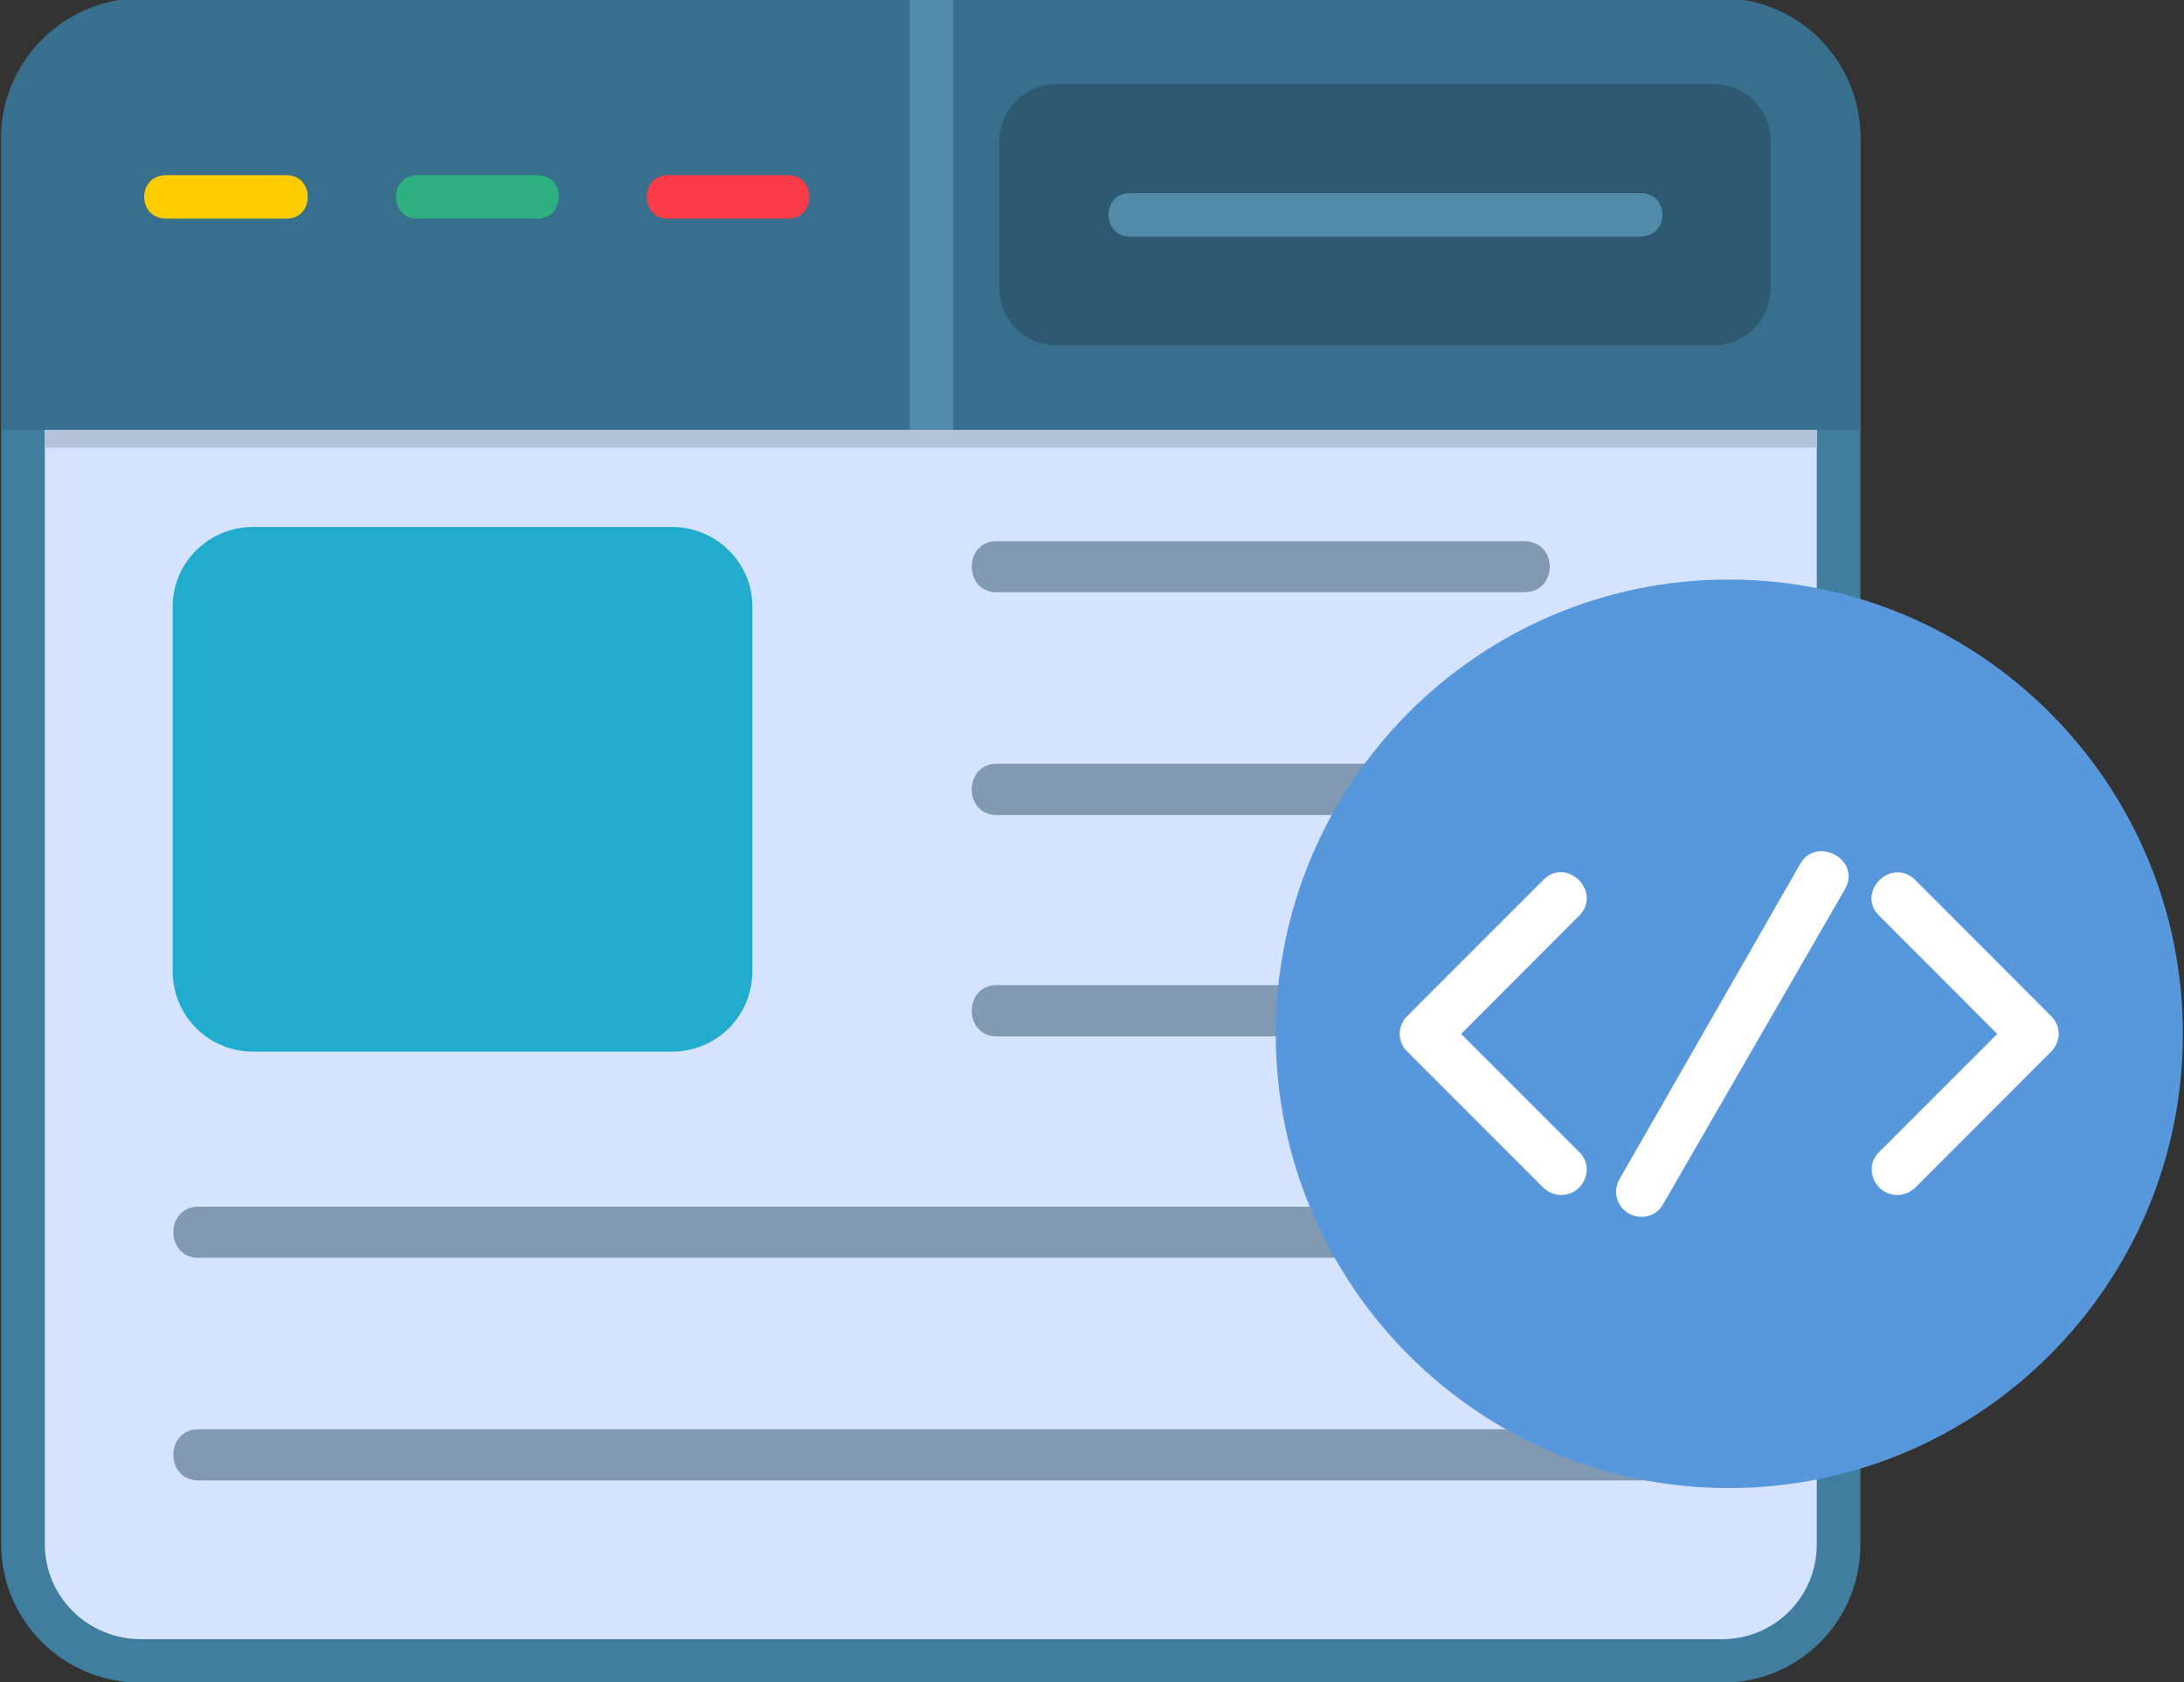
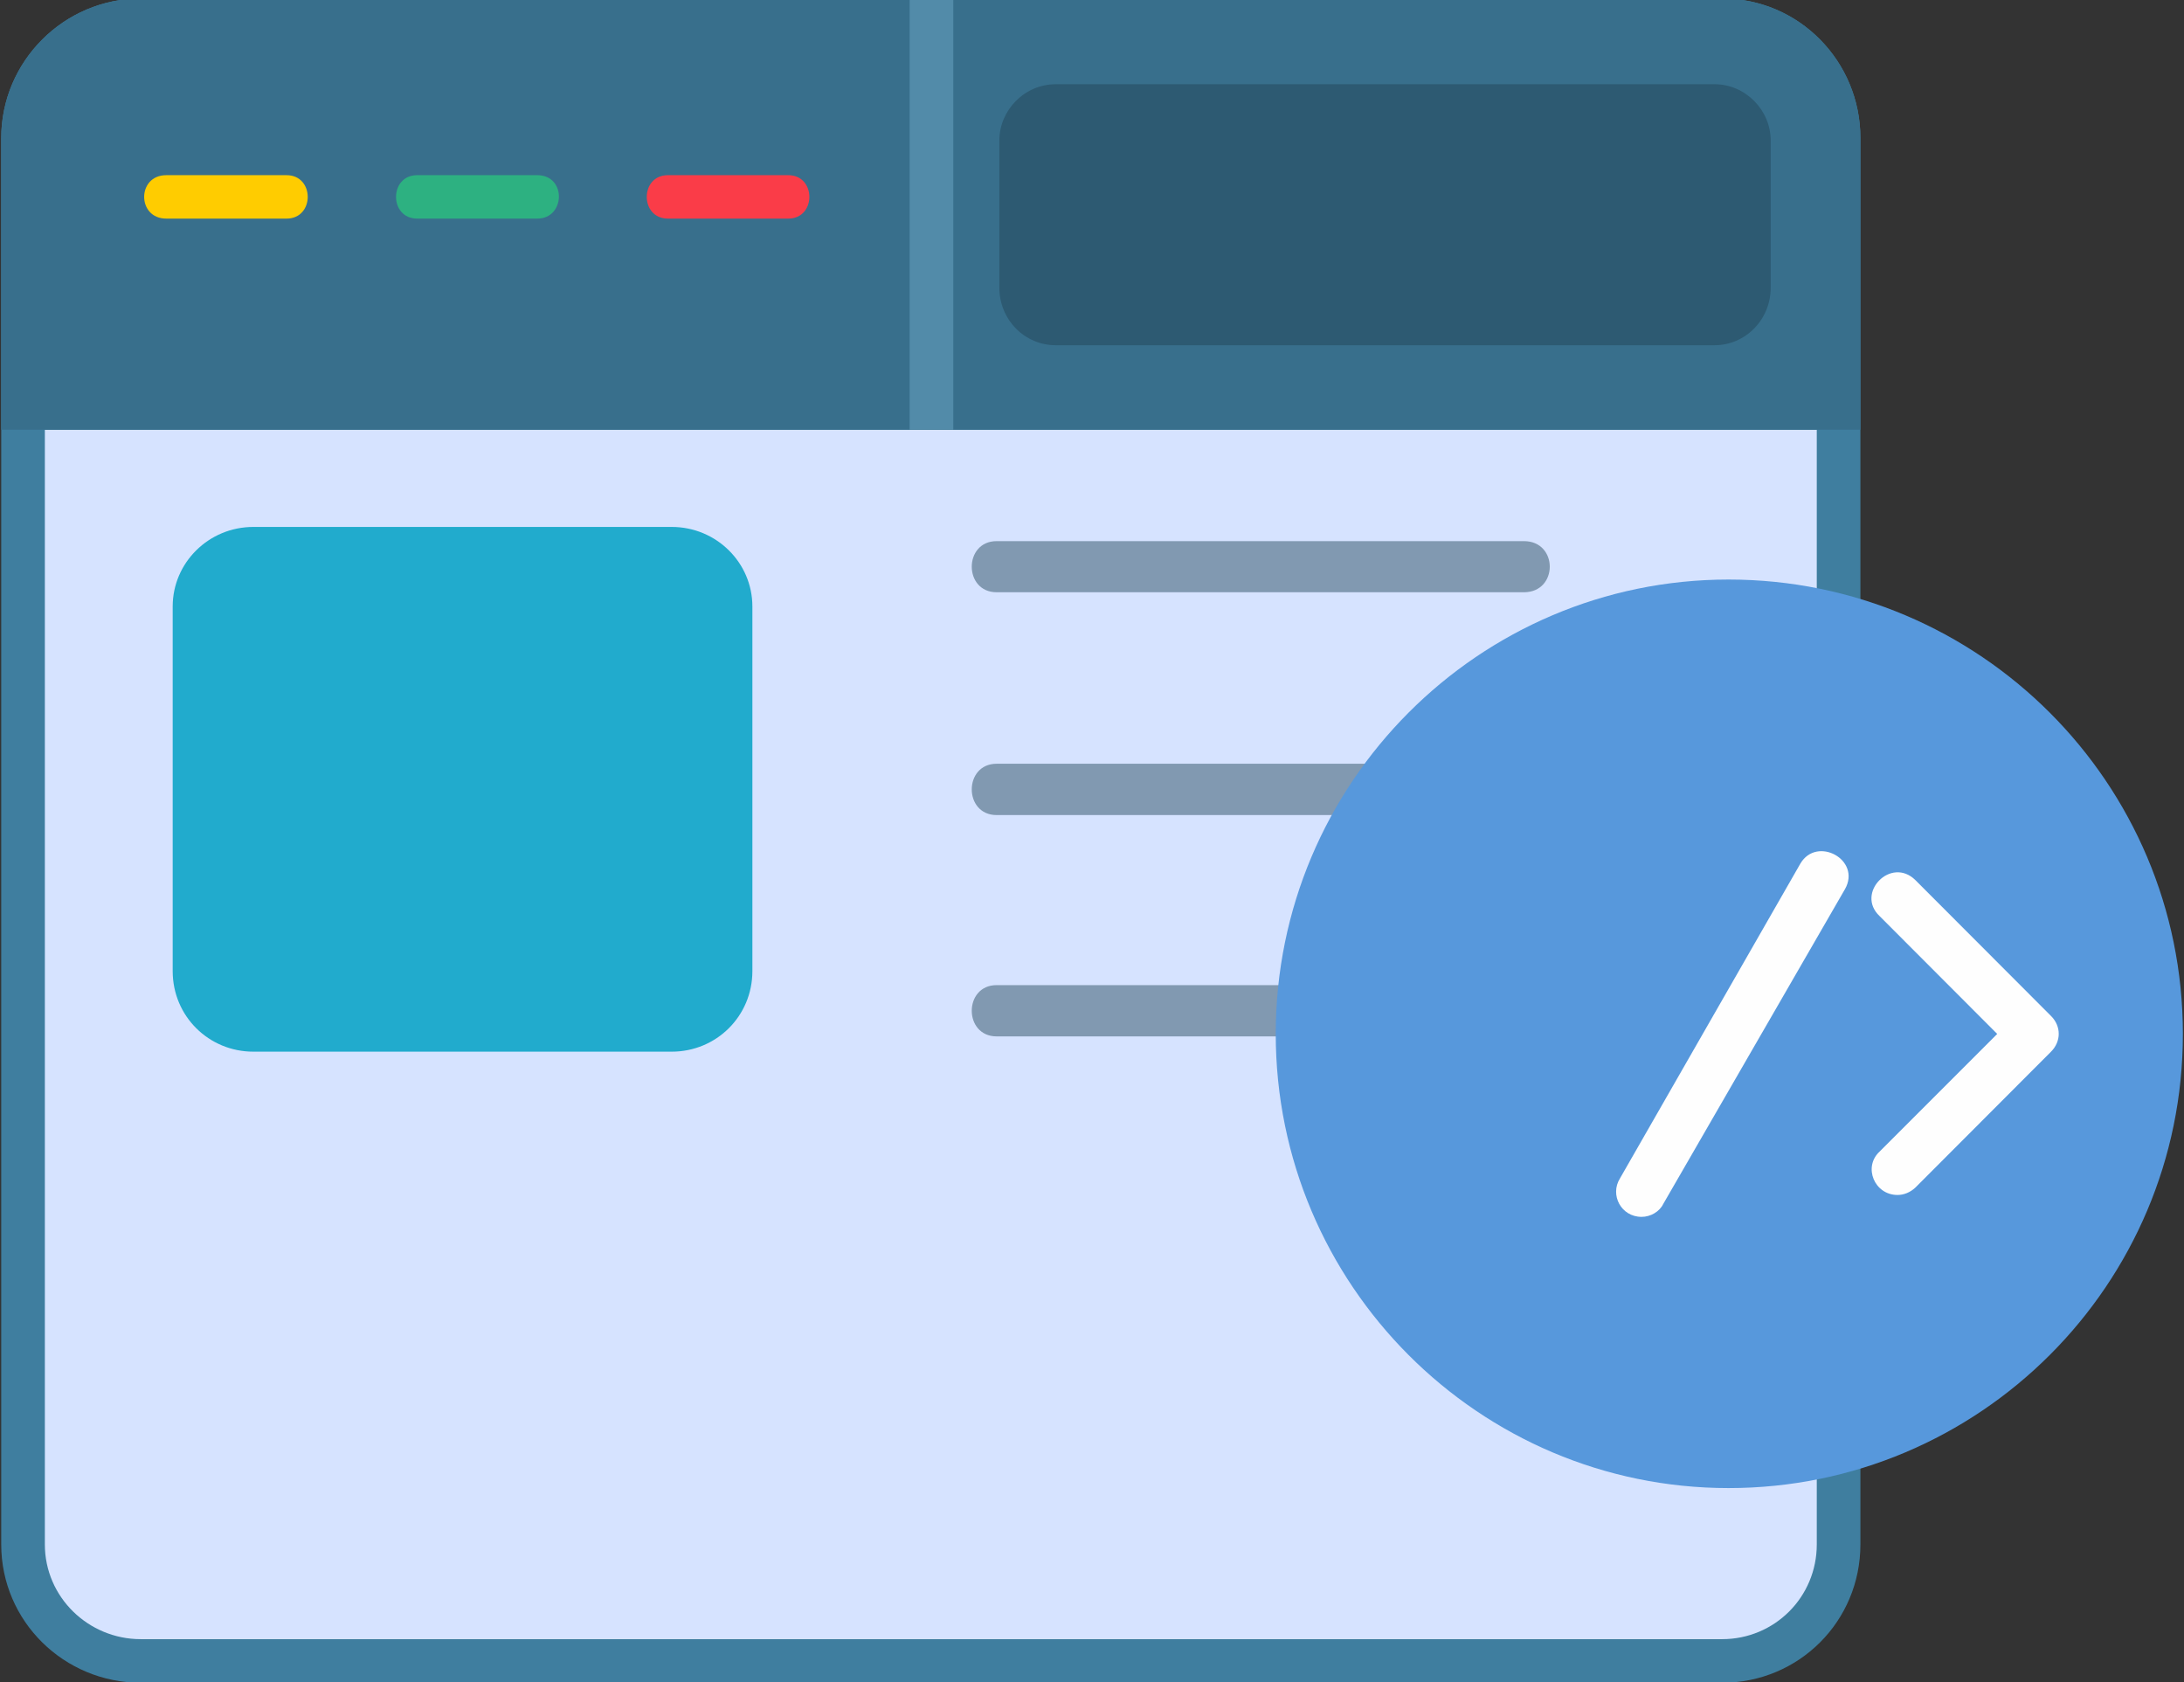
<svg xmlns="http://www.w3.org/2000/svg" height="31.5" preserveAspectRatio="xMidYMid meet" version="1.0" viewBox="0.0 4.7 40.9 31.5" width="40.9" zoomAndPan="magnify">
  <rect x="0.0" y="4.7" width="40.9" height="31.5" fill="#333333" stroke="none" />
  <g fill-rule="evenodd">
    <g>
      <path d="M 32.25 36.207 L 2.637 36.207 C 1.199 36.207 0.023 35.055 0.023 33.617 L 0.023 7.285 C 0.023 5.848 1.199 4.672 2.637 4.672 L 32.25 4.672 C 33.688 4.672 34.84 5.848 34.84 7.285 L 34.84 33.617 C 34.84 35.055 33.688 36.207 32.25 36.207 Z M 32.25 36.207" fill="#3f7e9f" />
    </g>
    <g>
      <path d="M 0.84 12.746 L 0.84 33.617 C 0.84 34.602 1.652 35.391 2.637 35.391 L 32.25 35.391 C 33.234 35.391 34.023 34.602 34.023 33.617 L 34.023 12.746 Z M 0.84 12.746" fill="#d6e3ff" />
    </g>
    <g>
-       <path d="M 0.84 12.746 L 0.84 13.082 L 34.023 13.082 L 34.023 12.746 Z M 0.84 12.746" fill="#b4c2da" />
-     </g>
+       </g>
    <g>
      <path d="M 0.023 12.746 L 0.023 7.285 C 0.023 5.848 1.199 4.672 2.637 4.672 L 32.25 4.672 C 33.688 4.672 34.84 5.848 34.84 7.285 L 34.84 12.746 Z M 0.023 12.746" fill="#386f8c" />
    </g>
    <g>
      <path d="M 17.035 4.672 L 17.852 4.672 L 17.852 12.746 L 17.035 12.746 Z M 17.035 4.672" fill="#528ba9" />
    </g>
    <g>
      <path d="M 5.367 8.793 L 3.113 8.793 C 2.562 8.793 2.562 7.98 3.113 7.98 L 5.367 7.98 C 5.895 7.98 5.895 8.793 5.367 8.793 Z M 5.367 8.793" fill="#fc0" />
    </g>
    <g>
      <path d="M 10.062 8.793 L 7.812 8.793 C 7.285 8.793 7.285 7.98 7.812 7.98 L 10.062 7.98 C 10.613 7.98 10.59 8.793 10.062 8.793 Z M 10.062 8.793" fill="#2db181" />
    </g>
    <g>
      <path d="M 14.762 8.793 L 12.508 8.793 C 11.98 8.793 11.98 7.98 12.508 7.98 L 14.762 7.98 C 15.289 7.98 15.289 8.793 14.762 8.793 Z M 14.762 8.793" fill="#fa3c48" />
    </g>
    <g>
      <path d="M 32.109 11.164 L 19.77 11.164 C 19.191 11.164 18.715 10.688 18.715 10.086 L 18.715 7.332 C 18.715 6.758 19.191 6.277 19.77 6.277 L 32.109 6.277 C 32.684 6.277 33.16 6.758 33.16 7.332 L 33.16 10.086 C 33.16 10.688 32.684 11.164 32.109 11.164 Z M 32.109 11.164" fill="#2d5a72" />
    </g>
    <g>
-       <path d="M 30.719 9.129 L 21.156 9.129 C 20.629 9.129 20.629 8.316 21.156 8.316 L 30.719 8.316 C 31.27 8.316 31.27 9.129 30.719 9.129 Z M 30.719 9.129" fill="#528ba9" />
-     </g>
+       </g>
    <g>
      <path d="M 12.578 24.391 L 4.746 24.391 C 3.906 24.391 3.234 23.723 3.234 22.883 L 3.234 16.055 C 3.234 15.238 3.906 14.566 4.746 14.566 L 12.578 14.566 C 13.418 14.566 14.09 15.238 14.09 16.055 L 14.09 22.883 C 14.09 23.723 13.418 24.391 12.578 24.391 Z M 12.578 24.391" fill="#21abcd" />
    </g>
    <g>
      <path d="M 25.805 19.961 L 18.664 19.961 C 18.043 19.961 18.043 19 18.664 19 L 25.805 19 C 26.43 19 26.43 19.961 25.805 19.961 Z M 25.805 19.961" fill="#8199b1" />
    </g>
    <g>
      <path d="M 24.367 24.105 L 18.664 24.105 C 18.043 24.105 18.043 23.145 18.664 23.145 L 24.367 23.145 C 24.992 23.145 25.016 24.105 24.367 24.105 Z M 24.367 24.105" fill="#8199b1" />
    </g>
    <g>
      <path d="M 28.539 15.789 L 18.664 15.789 C 18.043 15.789 18.043 14.832 18.664 14.832 L 28.539 14.832 C 29.184 14.832 29.184 15.789 28.539 15.789 Z M 28.539 15.789" fill="#8199b1" />
    </g>
    <g>
-       <path d="M 25.277 28.25 L 3.715 28.25 C 3.09 28.25 3.09 27.293 3.715 27.293 L 25.277 27.293 C 25.902 27.293 25.902 28.25 25.277 28.25 Z M 25.277 28.25" fill="#8199b1" />
-     </g>
+       </g>
    <g>
-       <path d="M 30.836 32.418 L 3.715 32.418 C 3.09 32.418 3.09 31.461 3.715 31.461 L 30.836 31.461 C 31.461 31.461 31.461 32.418 30.836 32.418 Z M 30.836 32.418" fill="#8199b1" />
-     </g>
+       </g>
    <g>
      <path d="M 32.371 32.562 C 27.699 32.562 23.891 28.754 23.891 24.059 C 23.891 19.359 27.699 15.551 32.371 15.551 C 37.066 15.551 40.879 19.359 40.879 24.059 C 40.879 28.754 37.066 32.562 32.371 32.562 Z M 32.371 32.562" fill="#5798dc" />
    </g>
    <g>
-       <path d="M 29.234 27.074 C 29.113 27.074 28.992 27.027 28.898 26.934 L 26.355 24.391 C 26.164 24.199 26.164 23.914 26.355 23.723 L 28.898 21.18 C 29.328 20.727 30.023 21.398 29.566 21.852 L 27.363 24.059 L 29.566 26.262 C 29.879 26.551 29.664 27.074 29.234 27.074 Z M 29.234 27.074" fill="#fefefe" />
-     </g>
+       </g>
    <g>
      <path d="M 35.535 27.074 C 35.102 27.074 34.887 26.551 35.199 26.262 L 37.402 24.059 L 35.199 21.852 C 34.742 21.422 35.414 20.727 35.871 21.18 L 38.41 23.723 C 38.602 23.914 38.602 24.199 38.41 24.391 L 35.871 26.934 C 35.773 27.027 35.652 27.074 35.535 27.074 Z M 35.535 27.074" fill="#fefefe" />
    </g>
    <g>
      <path d="M 30.742 27.484 C 30.359 27.484 30.145 27.074 30.336 26.766 L 33.715 20.871 C 34.023 20.344 34.863 20.797 34.551 21.348 L 31.148 27.242 C 31.078 27.387 30.91 27.484 30.742 27.484 Z M 30.742 27.484" fill="#fefefe" />
    </g>
  </g>
</svg>